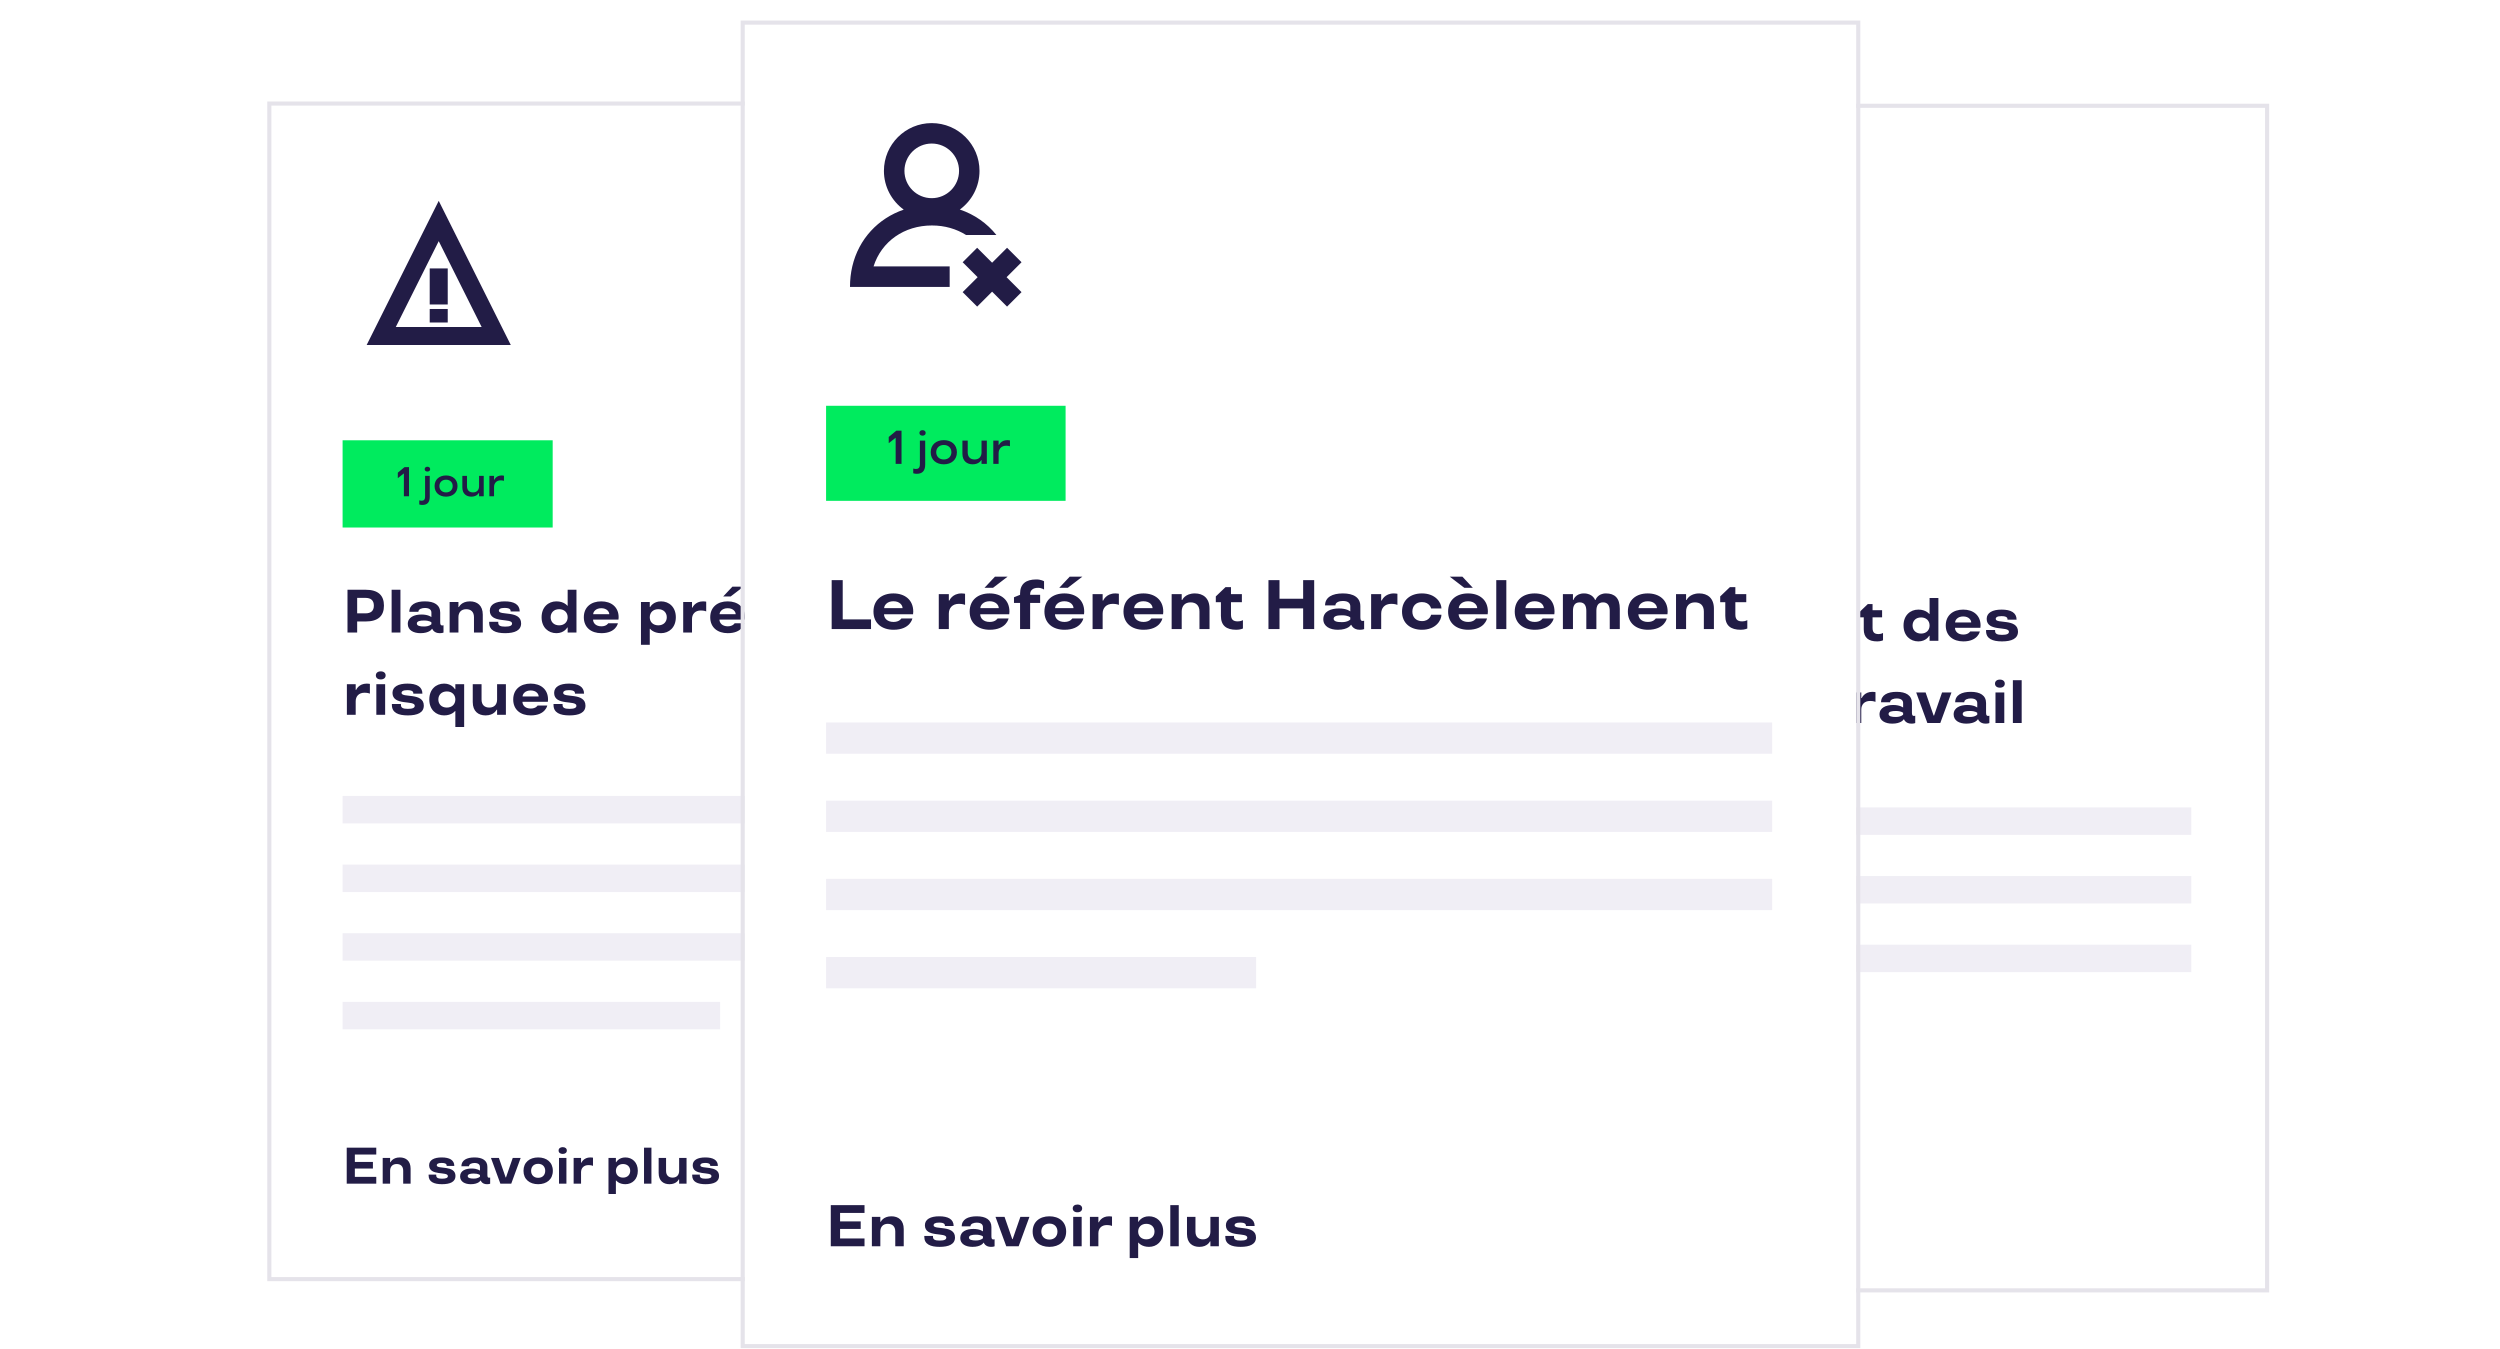
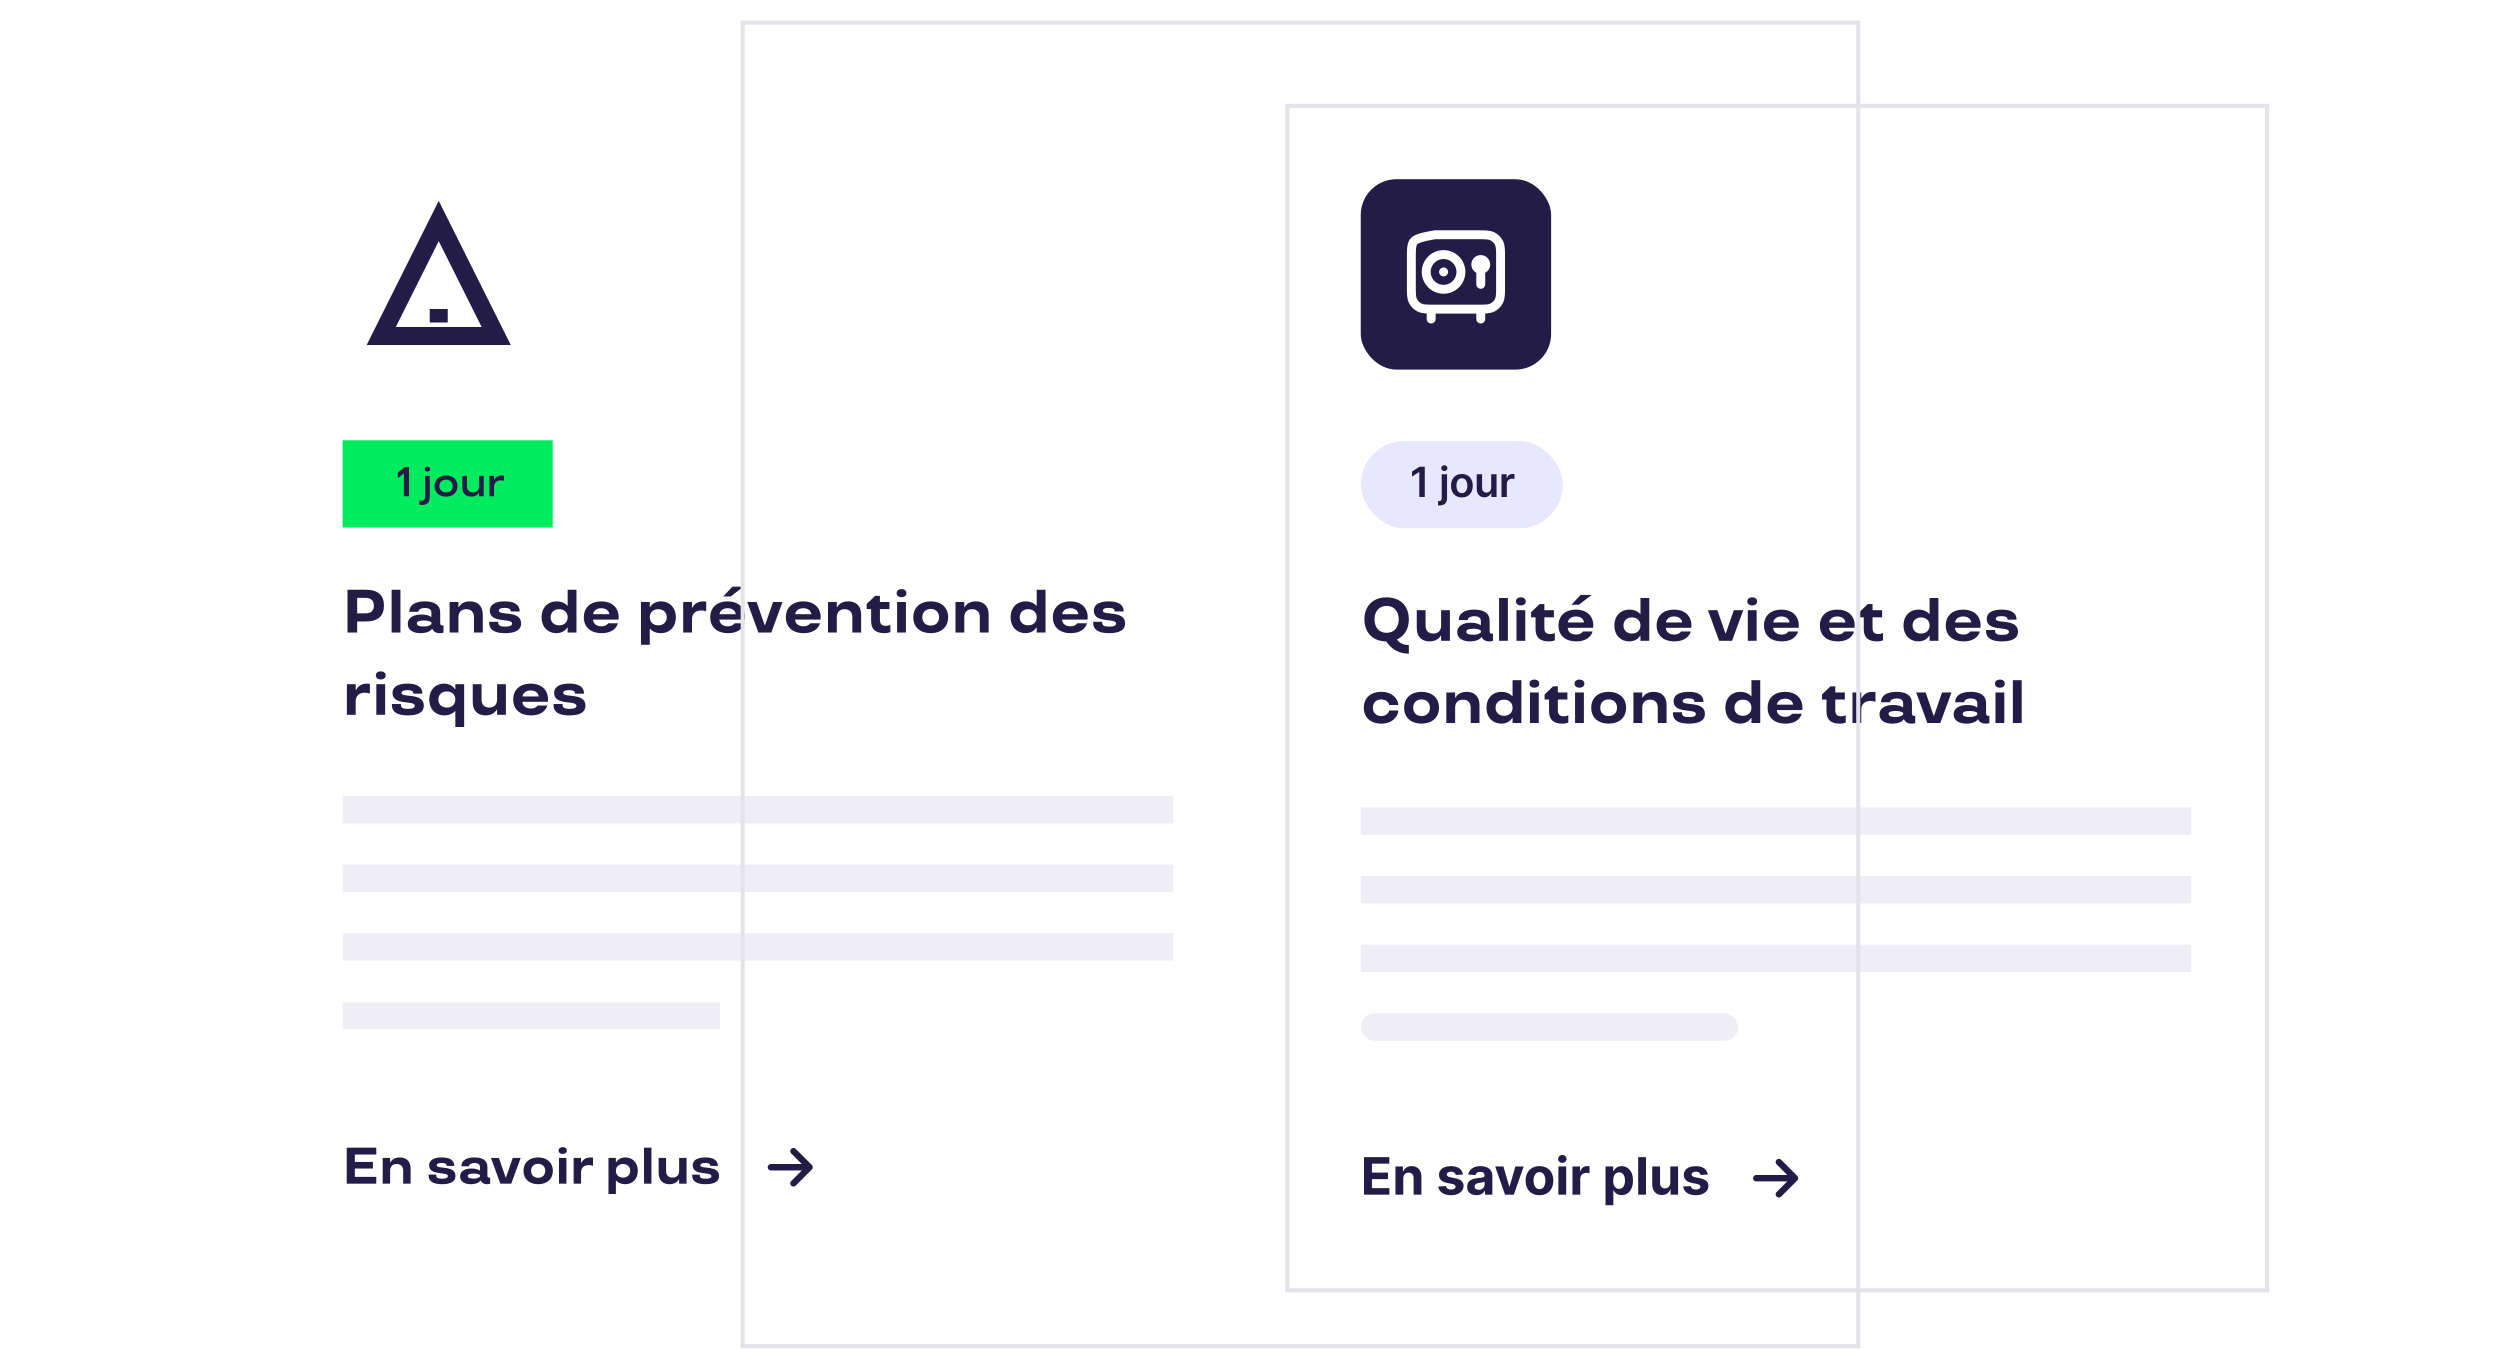
<svg xmlns="http://www.w3.org/2000/svg" width="304" height="164" viewBox="0 0 304 164" fill="none">
  <g filter="url(#filter0_d_3652_2806)">
    <g clip-path="url(#clip0_3652_2806)">
      <rect x="31" y="10.841" width="118.35" height="142.45" fill="white" />
-       <path d="M50.253 35.025V30.641H52.444V35.025H50.253Z" fill="#221C46" />
      <path d="M50.253 35.572V37.216H52.444V35.572H50.253Z" fill="#221C46" />
      <path fill-rule="evenodd" clip-rule="evenodd" d="M42.582 39.956H60.115L51.349 22.423L42.582 39.956ZM56.569 37.764L51.349 27.323L46.128 37.764H56.569Z" fill="#221C46" />
      <rect width="25.546" height="10.608" transform="translate(39.66 51.538)" fill="#00EB5E" />
      <path d="M47.111 58.342V55.564L46.373 56.145V55.478L47.187 54.806H47.737V58.342H47.111ZM49.358 59.403C49.141 59.403 48.984 59.342 48.984 59.342V58.837C48.984 58.837 49.095 58.888 49.237 58.888C49.52 58.888 49.691 58.797 49.691 58.367V55.867H50.257V58.428C50.257 59.135 49.904 59.403 49.358 59.403ZM49.974 55.341C49.772 55.341 49.641 55.225 49.641 55.048C49.641 54.872 49.772 54.755 49.974 54.755C50.176 54.755 50.308 54.872 50.308 55.048C50.308 55.225 50.176 55.341 49.974 55.341ZM52.239 58.393C51.436 58.393 50.845 57.918 50.845 57.104C50.845 56.291 51.436 55.816 52.239 55.816C53.042 55.816 53.633 56.291 53.633 57.104C53.633 57.918 53.042 58.393 52.239 58.393ZM52.239 57.877C52.724 57.877 53.047 57.559 53.047 57.104C53.047 56.65 52.724 56.331 52.239 56.331C51.754 56.331 51.431 56.65 51.431 57.104C51.431 57.559 51.754 57.877 52.239 57.877ZM55.311 58.393C54.72 58.393 54.22 58.054 54.22 57.266V55.867H54.786V57.12C54.786 57.645 55.099 57.877 55.523 57.877C56.008 57.877 56.256 57.554 56.256 57.12V55.867H56.822V58.342H56.256V57.943H56.22C56.22 57.943 56.013 58.393 55.311 58.393ZM57.509 58.342V55.867H58.075V56.342H58.11C58.11 56.342 58.317 55.816 59.004 55.816C59.156 55.816 59.282 55.847 59.282 55.847V56.473C59.282 56.473 59.13 56.412 58.878 56.412C58.357 56.412 58.075 56.771 58.075 57.221V58.342H57.509Z" fill="#221C46" />
      <path d="M40.255 74.919V69.712H42.442C43.997 69.712 44.688 70.397 44.688 71.646C44.688 72.888 43.997 73.573 42.442 73.573H41.431V74.919H40.255ZM41.431 72.584H42.442C43.104 72.584 43.461 72.279 43.461 71.646C43.461 71.014 43.104 70.702 42.442 70.702H41.431V72.584ZM45.621 74.919V69.712H46.693V74.919H45.621ZM49.126 74.994C48.301 74.994 47.587 74.644 47.587 73.87C47.587 73.06 48.36 72.725 49.253 72.725C50.093 72.725 50.458 73.037 50.458 73.037V72.494C50.458 72.219 50.287 71.929 49.669 71.929C49.349 71.929 48.873 72.041 48.873 72.398H47.773C47.78 71.52 48.554 71.126 49.669 71.126C50.807 71.126 51.529 71.557 51.529 72.494V73.655C51.529 73.967 51.603 74.056 51.774 74.056C51.879 74.056 51.931 74.027 51.931 74.027V74.919C51.931 74.919 51.797 74.994 51.469 74.994C50.74 74.994 50.569 74.473 50.569 74.473H50.517C50.517 74.495 50.227 74.994 49.126 74.994ZM49.565 74.183C50.22 74.183 50.458 73.9 50.458 73.9V73.677C50.458 73.677 50.242 73.454 49.565 73.454C49.089 73.454 48.688 73.528 48.688 73.818C48.688 74.116 49.089 74.183 49.565 74.183ZM52.675 74.919V71.2H53.746V71.817H53.806C53.806 71.817 54.096 71.126 55.144 71.126C56.022 71.126 56.706 71.617 56.706 72.747V74.919H55.635V73.045C55.635 72.398 55.256 72.078 54.691 72.078C54.066 72.078 53.746 72.487 53.746 73.045V74.919H52.675ZM59.42 74.994C58.259 74.994 57.486 74.659 57.486 73.729V73.61H58.587V73.729C58.587 74.071 58.847 74.198 59.42 74.198C60.022 74.198 60.267 74.071 60.267 73.818C60.267 73.104 57.56 73.863 57.56 72.256C57.56 71.505 58.267 71.126 59.375 71.126C60.498 71.126 61.197 71.498 61.197 72.353H60.096C60.096 72.174 60.074 71.922 59.353 71.922C58.839 71.922 58.661 72.07 58.661 72.264C58.661 72.888 61.368 72.174 61.368 73.803C61.368 74.659 60.595 74.994 59.42 74.994ZM65.658 74.994C64.676 74.994 63.858 74.294 63.858 73.06C63.858 71.825 64.676 71.126 65.658 71.126C66.595 71.126 66.982 71.654 66.982 71.654H67.027V69.712H68.098V74.919H67.027V74.309H66.975C66.975 74.309 66.625 74.994 65.658 74.994ZM65.993 74.041C66.64 74.041 67.027 73.618 67.027 73.06C67.027 72.479 66.617 72.078 65.993 72.078C65.346 72.078 64.959 72.502 64.959 73.06C64.959 73.618 65.346 74.041 65.993 74.041ZM71.128 74.994C69.886 74.994 68.993 74.302 68.993 73.06C68.993 71.817 69.886 71.126 71.113 71.126C72.333 71.126 73.226 71.817 73.226 73.06C73.226 73.194 73.204 73.342 73.204 73.342H70.117C70.117 73.751 70.444 74.16 71.128 74.16C71.76 74.16 71.961 73.789 71.961 73.789H73.137C73.137 73.789 72.913 74.994 71.128 74.994ZM70.132 72.688H72.088C72.088 72.39 71.798 71.959 71.113 71.959C70.444 71.959 70.132 72.39 70.132 72.688ZM75.941 76.407V71.2H77.012V71.81H77.064C77.064 71.81 77.414 71.126 78.381 71.126C79.363 71.126 80.181 71.825 80.181 73.06C80.181 74.294 79.363 74.994 78.381 74.994C77.444 74.994 77.057 74.466 77.057 74.466H77.012V76.407H75.941ZM78.046 74.041C78.694 74.041 79.08 73.618 79.08 73.06C79.08 72.502 78.694 72.078 78.046 72.078C77.399 72.078 77.012 72.502 77.012 73.06C77.012 73.64 77.421 74.041 78.046 74.041ZM81.077 74.919V71.2H82.148V71.884H82.207C82.207 71.884 82.498 71.126 83.502 71.126C83.68 71.126 83.874 71.163 83.874 71.163V72.346C83.874 72.346 83.636 72.234 83.227 72.234C82.505 72.234 82.148 72.695 82.148 73.275V74.919H81.077ZM86.499 74.994C85.257 74.994 84.364 74.302 84.364 73.06C84.364 71.817 85.257 71.126 86.484 71.126C87.704 71.126 88.596 71.817 88.596 73.06C88.596 73.194 88.574 73.342 88.574 73.342H85.487C85.487 73.751 85.814 74.16 86.499 74.16C87.131 74.16 87.332 73.789 87.332 73.789H88.507C88.507 73.789 88.284 74.994 86.499 74.994ZM85.502 72.688H87.458C87.458 72.39 87.168 71.959 86.484 71.959C85.814 71.959 85.502 72.39 85.502 72.688ZM85.941 70.531L87.057 69.341H88.403L86.848 70.531H85.941ZM90.221 74.919L88.86 71.2H90.005L90.98 74.012H91.032L92.006 71.2H93.152L91.79 74.919H90.221ZM95.695 74.994C94.453 74.994 93.56 74.302 93.56 73.06C93.56 71.817 94.453 71.126 95.68 71.126C96.9 71.126 97.793 71.817 97.793 73.06C97.793 73.194 97.77 73.342 97.77 73.342H94.683C94.683 73.751 95.011 74.16 95.695 74.16C96.327 74.16 96.528 73.789 96.528 73.789H97.703C97.703 73.789 97.48 74.994 95.695 74.994ZM94.698 72.688H96.654C96.654 72.39 96.364 71.959 95.68 71.959C95.011 71.959 94.698 72.39 94.698 72.688ZM98.685 74.919V71.2H99.756V71.817H99.815C99.815 71.817 100.105 71.126 101.154 71.126C102.032 71.126 102.716 71.617 102.716 72.747V74.919H101.645V73.045C101.645 72.398 101.266 72.078 100.701 72.078C100.076 72.078 99.756 72.487 99.756 73.045V74.919H98.685ZM105.571 74.994C104.507 74.994 103.927 74.555 103.927 73.513V72.063H103.384V71.445L104.418 70.456H104.998V71.2H106.158V72.063H104.998V73.372C104.998 73.967 105.31 74.101 105.727 74.101C106.062 74.101 106.27 73.967 106.27 73.967V74.86C106.27 74.86 105.995 74.994 105.571 74.994ZM107.089 74.919V71.2H108.16V74.919H107.089ZM107.625 70.62C107.26 70.62 107.03 70.427 107.03 70.129C107.03 69.831 107.26 69.638 107.625 69.638C107.989 69.638 108.22 69.831 108.22 70.129C108.22 70.427 107.989 70.62 107.625 70.62ZM111.174 74.994C109.947 74.994 109.054 74.294 109.054 73.06C109.054 71.825 109.947 71.126 111.174 71.126C112.401 71.126 113.294 71.825 113.294 73.06C113.294 74.294 112.401 74.994 111.174 74.994ZM111.174 74.071C111.829 74.071 112.193 73.632 112.193 73.06C112.193 72.487 111.829 72.048 111.174 72.048C110.52 72.048 110.155 72.487 110.155 73.06C110.155 73.632 110.52 74.071 111.174 74.071ZM114.186 74.919V71.2H115.257V71.817H115.317C115.317 71.817 115.607 71.126 116.656 71.126C117.533 71.126 118.218 71.617 118.218 72.747V74.919H117.146V73.045C117.146 72.398 116.767 72.078 116.202 72.078C115.577 72.078 115.257 72.487 115.257 73.045V74.919H114.186ZM122.694 74.994C121.713 74.994 120.894 74.294 120.894 73.06C120.894 71.825 121.713 71.126 122.694 71.126C123.632 71.126 124.018 71.654 124.018 71.654H124.063V69.712H125.134V74.919H124.063V74.309H124.011C124.011 74.309 123.661 74.994 122.694 74.994ZM123.029 74.041C123.676 74.041 124.063 73.618 124.063 73.06C124.063 72.479 123.654 72.078 123.029 72.078C122.382 72.078 121.995 72.502 121.995 73.06C121.995 73.618 122.382 74.041 123.029 74.041ZM128.165 74.994C126.923 74.994 126.03 74.302 126.03 73.06C126.03 71.817 126.923 71.126 128.15 71.126C129.37 71.126 130.262 71.817 130.262 73.06C130.262 73.194 130.24 73.342 130.24 73.342H127.153C127.153 73.751 127.481 74.16 128.165 74.16C128.797 74.16 128.998 73.789 128.998 73.789H130.173C130.173 73.789 129.95 74.994 128.165 74.994ZM127.168 72.688H129.124C129.124 72.39 128.834 71.959 128.15 71.959C127.481 71.959 127.168 72.39 127.168 72.688ZM132.865 74.994C131.705 74.994 130.931 74.659 130.931 73.729V73.61H132.032V73.729C132.032 74.071 132.293 74.198 132.865 74.198C133.468 74.198 133.713 74.071 133.713 73.818C133.713 73.104 131.006 73.863 131.006 72.256C131.006 71.505 131.712 71.126 132.821 71.126C133.944 71.126 134.643 71.498 134.643 72.353H133.542C133.542 72.174 133.52 71.922 132.798 71.922C132.285 71.922 132.107 72.07 132.107 72.264C132.107 72.888 134.814 72.174 134.814 73.803C134.814 74.659 134.041 74.994 132.865 74.994ZM40.181 84.919V81.2H41.252V81.884H41.312C41.312 81.884 41.602 81.126 42.606 81.126C42.784 81.126 42.978 81.163 42.978 81.163V82.346C42.978 82.346 42.74 82.234 42.331 82.234C41.609 82.234 41.252 82.695 41.252 83.275V84.919H40.181ZM43.762 84.919V81.2H44.833V84.919H43.762ZM44.297 80.62C43.933 80.62 43.703 80.427 43.703 80.129C43.703 79.831 43.933 79.638 44.297 79.638C44.662 79.638 44.893 79.831 44.893 80.129C44.893 80.427 44.662 80.62 44.297 80.62ZM47.587 84.994C46.426 84.994 45.653 84.659 45.653 83.729V83.61H46.754V83.729C46.754 84.071 47.014 84.198 47.587 84.198C48.189 84.198 48.434 84.071 48.434 83.818C48.434 83.104 45.727 83.863 45.727 82.256C45.727 81.505 46.434 81.126 47.542 81.126C48.665 81.126 49.364 81.498 49.364 82.353H48.264C48.264 82.174 48.241 81.922 47.52 81.922C47.006 81.922 46.828 82.07 46.828 82.264C46.828 82.888 49.535 82.174 49.535 83.803C49.535 84.659 48.762 84.994 47.587 84.994ZM53.37 86.407V84.466H53.326C53.326 84.466 52.939 84.994 52.002 84.994C51.02 84.994 50.202 84.294 50.202 83.06C50.202 81.825 51.02 81.126 52.002 81.126C52.969 81.126 53.318 81.81 53.318 81.81H53.37V81.2H54.441V86.407H53.37ZM52.336 84.041C52.961 84.041 53.37 83.64 53.37 83.06C53.37 82.502 52.983 82.078 52.336 82.078C51.689 82.078 51.303 82.502 51.303 83.06C51.303 83.618 51.689 84.041 52.336 84.041ZM57.048 84.994C56.17 84.994 55.486 84.503 55.486 83.372V81.2H56.557V83.075C56.557 83.722 56.937 84.041 57.502 84.041C58.127 84.041 58.446 83.632 58.446 83.075V81.2H59.517V84.919H58.446V84.302H58.387C58.387 84.302 58.097 84.994 57.048 84.994ZM62.542 84.994C61.3 84.994 60.407 84.302 60.407 83.06C60.407 81.817 61.3 81.126 62.527 81.126C63.747 81.126 64.64 81.817 64.64 83.06C64.64 83.194 64.618 83.342 64.618 83.342H61.531C61.531 83.751 61.858 84.16 62.542 84.16C63.175 84.16 63.375 83.789 63.375 83.789H64.551C64.551 83.789 64.327 84.994 62.542 84.994ZM61.545 82.688H63.502C63.502 82.39 63.212 81.959 62.527 81.959C61.858 81.959 61.545 82.39 61.545 82.688ZM67.243 84.994C66.082 84.994 65.309 84.659 65.309 83.729V83.61H66.41V83.729C66.41 84.071 66.67 84.198 67.243 84.198C67.845 84.198 68.091 84.071 68.091 83.818C68.091 83.104 65.383 83.863 65.383 82.256C65.383 81.505 66.09 81.126 67.198 81.126C68.321 81.126 69.021 81.498 69.021 82.353H67.92C67.92 82.174 67.897 81.922 67.176 81.922C66.663 81.922 66.484 82.07 66.484 82.264C66.484 82.888 69.192 82.174 69.192 83.803C69.192 84.659 68.418 84.994 67.243 84.994Z" fill="#221C46" />
      <rect x="39.66" y="94.786" width="100.993" height="3.339" fill="#F0EEF5" />
      <rect x="39.66" y="103.133" width="100.993" height="3.339" fill="#F0EEF5" />
      <rect x="39.66" y="111.479" width="100.993" height="3.339" fill="#F0EEF5" />
      <rect x="39.66" y="119.826" width="45.906" height="3.339" fill="#F0EEF5" />
      <path d="M40.161 141.936V137.554H43.754V138.387H41.15V139.288H43.347V140.09H41.15V141.104H43.754V141.936H40.161ZM44.536 141.936V138.806H45.438V139.326H45.488C45.488 139.326 45.732 138.744 46.615 138.744C47.353 138.744 47.929 139.157 47.929 140.108V141.936H47.028V140.359C47.028 139.814 46.709 139.545 46.233 139.545C45.707 139.545 45.438 139.889 45.438 140.359V141.936H44.536ZM51.747 141.999C50.771 141.999 50.12 141.717 50.12 140.935V140.835H51.046V140.935C51.046 141.223 51.265 141.329 51.747 141.329C52.254 141.329 52.461 141.223 52.461 141.01C52.461 140.409 50.182 141.047 50.182 139.695C50.182 139.063 50.777 138.744 51.709 138.744C52.655 138.744 53.243 139.057 53.243 139.777H52.317C52.317 139.626 52.298 139.414 51.691 139.414C51.259 139.414 51.109 139.539 51.109 139.702C51.109 140.227 53.387 139.626 53.387 140.997C53.387 141.717 52.736 141.999 51.747 141.999ZM55.244 141.999C54.549 141.999 53.948 141.705 53.948 141.054C53.948 140.371 54.599 140.09 55.35 140.09C56.057 140.09 56.364 140.353 56.364 140.353V139.896C56.364 139.664 56.22 139.42 55.701 139.42C55.431 139.42 55.031 139.514 55.031 139.814H54.104C54.111 139.076 54.762 138.744 55.701 138.744C56.658 138.744 57.266 139.107 57.266 139.896V140.872C57.266 141.135 57.328 141.21 57.472 141.21C57.56 141.21 57.604 141.185 57.604 141.185V141.936C57.604 141.936 57.491 141.999 57.215 141.999C56.602 141.999 56.458 141.561 56.458 141.561H56.414C56.414 141.579 56.17 141.999 55.244 141.999ZM55.613 141.317C56.164 141.317 56.364 141.079 56.364 141.079V140.891C56.364 140.891 56.183 140.703 55.613 140.703C55.212 140.703 54.874 140.766 54.874 141.01C54.874 141.26 55.212 141.317 55.613 141.317ZM58.846 141.936L57.701 138.806H58.665L59.485 141.173H59.529L60.349 138.806H61.313L60.167 141.936H58.846ZM63.441 141.999C62.408 141.999 61.657 141.41 61.657 140.371C61.657 139.332 62.408 138.744 63.441 138.744C64.474 138.744 65.225 139.332 65.225 140.371C65.225 141.41 64.474 141.999 63.441 141.999ZM63.441 141.223C63.992 141.223 64.298 140.853 64.298 140.371C64.298 139.889 63.992 139.52 63.441 139.52C62.89 139.52 62.583 139.889 62.583 140.371C62.583 140.853 62.89 141.223 63.441 141.223ZM65.975 141.936V138.806H66.877V141.936H65.975ZM66.426 138.318C66.119 138.318 65.925 138.155 65.925 137.905C65.925 137.655 66.119 137.492 66.426 137.492C66.733 137.492 66.927 137.655 66.927 137.905C66.927 138.155 66.733 138.318 66.426 138.318ZM67.754 141.936V138.806H68.656V139.382H68.706C68.706 139.382 68.95 138.744 69.795 138.744C69.945 138.744 70.108 138.775 70.108 138.775V139.77C70.108 139.77 69.908 139.676 69.563 139.676C68.956 139.676 68.656 140.065 68.656 140.553V141.936H67.754ZM71.991 143.188V138.806H72.892V139.32H72.936C72.936 139.32 73.23 138.744 74.044 138.744C74.87 138.744 75.559 139.332 75.559 140.371C75.559 141.41 74.87 141.999 74.044 141.999C73.255 141.999 72.93 141.554 72.93 141.554H72.892V143.188H71.991ZM73.762 141.198C74.307 141.198 74.632 140.841 74.632 140.371C74.632 139.902 74.307 139.545 73.762 139.545C73.218 139.545 72.892 139.902 72.892 140.371C72.892 140.86 73.236 141.198 73.762 141.198ZM76.313 141.936V137.554H77.214V141.936H76.313ZM79.406 141.999C78.668 141.999 78.092 141.586 78.092 140.634V138.806H78.993V140.384C78.993 140.928 79.312 141.198 79.788 141.198C80.314 141.198 80.583 140.853 80.583 140.384V138.806H81.484V141.936H80.583V141.417H80.533C80.533 141.417 80.289 141.999 79.406 141.999ZM83.798 141.999C82.822 141.999 82.171 141.717 82.171 140.935V140.835H83.097V140.935C83.097 141.223 83.316 141.329 83.798 141.329C84.305 141.329 84.512 141.223 84.512 141.01C84.512 140.409 82.234 141.047 82.234 139.695C82.234 139.063 82.828 138.744 83.761 138.744C84.706 138.744 85.294 139.057 85.294 139.777H84.368C84.368 139.626 84.349 139.414 83.742 139.414C83.31 139.414 83.16 139.539 83.16 139.702C83.16 140.227 85.439 139.626 85.439 140.997C85.439 141.717 84.787 141.999 83.798 141.999Z" fill="#221C46" />
      <path d="M91.746 139.936H96.441M96.441 139.936L94.485 137.98M96.441 139.936L94.485 141.893" stroke="#221C46" stroke-width="0.782" stroke-linecap="round" stroke-linejoin="round" />
    </g>
-     <rect x="30.75" y="10.591" width="118.85" height="142.95" stroke="#E5E3EA" stroke-width="0.5" />
  </g>
  <g filter="url(#filter1_d_3652_2806)">
    <g clip-path="url(#clip1_3652_2806)">
      <rect x="154.785" y="11.113" width="118.645" height="143.544" fill="white" />
      <rect x="163.467" y="19.794" width="23.15" height="23.15" rx="4.341" fill="#221C46" />
-       <path d="M172.031 35.589V36.794M178.059 35.589V36.794M178.059 30.765C178.392 30.765 178.662 30.496 178.662 30.163C178.662 29.83 178.392 29.56 178.059 29.56C177.726 29.56 177.456 29.83 177.456 30.163C177.456 30.496 177.726 30.765 178.059 30.765ZM178.059 30.765V32.574M178.059 30.163H178.065M173.538 31.067H173.544M175.648 31.067C175.648 32.232 174.703 33.177 173.538 33.177C172.372 33.177 171.428 32.232 171.428 31.067C171.428 29.902 172.372 28.957 173.538 28.957C174.703 28.957 175.648 29.902 175.648 31.067ZM172.513 35.589H177.577C178.59 35.589 179.096 35.589 179.483 35.391C179.824 35.218 180.1 34.941 180.274 34.601C180.471 34.214 180.471 33.708 180.471 32.695V29.439C180.471 28.426 180.471 27.92 180.274 27.533C180.1 27.193 179.824 26.916 179.483 26.742C179.096 26.545 178.59 26.545 177.577 26.545H172.513C171.5 26.545 170.994 26.545 170.607 26.742C170.266 26.916 169.99 27.193 169.816 27.533C169.619 27.92 169.619 28.426 169.619 29.439V32.695C169.619 33.708 169.619 34.214 169.816 34.601C169.99 34.941 170.266 35.218 170.607 35.391C170.994 35.589 171.5 35.589 172.513 35.589Z" stroke="white" stroke-width="1.085" stroke-linecap="round" stroke-linejoin="round" />
+       <path d="M172.031 35.589V36.794M178.059 35.589V36.794M178.059 30.765C178.392 30.765 178.662 30.496 178.662 30.163C178.662 29.83 178.392 29.56 178.059 29.56C177.726 29.56 177.456 29.83 177.456 30.163C177.456 30.496 177.726 30.765 178.059 30.765ZM178.059 30.765V32.574M178.059 30.163H178.065M173.538 31.067H173.544M175.648 31.067C175.648 32.232 174.703 33.177 173.538 33.177C172.372 33.177 171.428 32.232 171.428 31.067C171.428 29.902 172.372 28.957 173.538 28.957C174.703 28.957 175.648 29.902 175.648 31.067ZM172.513 35.589H177.577C178.59 35.589 179.096 35.589 179.483 35.391C179.824 35.218 180.1 34.941 180.274 34.601C180.471 34.214 180.471 33.708 180.471 32.695V29.439C180.471 28.426 180.471 27.92 180.274 27.533C180.1 27.193 179.824 26.916 179.483 26.742C179.096 26.545 178.59 26.545 177.577 26.545H172.513C170.266 26.916 169.99 27.193 169.816 27.533C169.619 27.92 169.619 28.426 169.619 29.439V32.695C169.619 33.708 169.619 34.214 169.816 34.601C169.99 34.941 170.266 35.218 170.607 35.391C170.994 35.589 171.5 35.589 172.513 35.589Z" stroke="white" stroke-width="1.085" stroke-linecap="round" stroke-linejoin="round" />
      <rect x="163.467" y="51.626" width="24.575" height="10.617" rx="5.309" fill="#E8E7FD" />
      <path d="M171.254 54.751V58.434H170.587V55.401H170.565L169.704 55.951V55.339L170.619 54.751H171.254ZM173.311 55.672H173.962V58.593C173.962 58.792 173.924 58.956 173.849 59.085C173.773 59.215 173.664 59.311 173.521 59.375C173.379 59.438 173.205 59.47 173.001 59.47C172.978 59.47 172.955 59.47 172.935 59.468C172.915 59.468 172.892 59.468 172.868 59.467V58.936C172.886 58.937 172.903 58.938 172.917 58.938C172.931 58.939 172.946 58.94 172.962 58.94C173.087 58.94 173.176 58.909 173.23 58.848C173.284 58.788 173.311 58.7 173.311 58.584V55.672ZM173.635 55.28C173.53 55.28 173.441 55.246 173.367 55.178C173.293 55.108 173.257 55.025 173.257 54.928C173.257 54.829 173.293 54.746 173.367 54.678C173.441 54.608 173.53 54.573 173.635 54.573C173.738 54.573 173.826 54.608 173.899 54.678C173.973 54.746 174.01 54.829 174.01 54.928C174.01 55.025 173.973 55.108 173.899 55.178C173.826 55.246 173.738 55.28 173.635 55.28ZM175.765 58.488C175.495 58.488 175.262 58.429 175.064 58.31C174.866 58.192 174.713 58.026 174.604 57.812C174.496 57.599 174.442 57.349 174.442 57.064C174.442 56.779 174.496 56.529 174.604 56.314C174.713 56.099 174.866 55.933 175.064 55.814C175.262 55.696 175.495 55.636 175.765 55.636C176.035 55.636 176.269 55.696 176.467 55.814C176.664 55.933 176.817 56.099 176.925 56.314C177.034 56.529 177.089 56.779 177.089 57.064C177.089 57.349 177.034 57.599 176.925 57.812C176.817 58.026 176.664 58.192 176.467 58.31C176.269 58.429 176.035 58.488 175.765 58.488ZM175.769 57.967C175.915 57.967 176.037 57.927 176.136 57.846C176.234 57.765 176.307 57.656 176.355 57.519C176.404 57.382 176.429 57.23 176.429 57.062C176.429 56.893 176.404 56.74 176.355 56.604C176.307 56.466 176.234 56.356 176.136 56.275C176.037 56.193 175.915 56.152 175.769 56.152C175.619 56.152 175.494 56.193 175.395 56.275C175.296 56.356 175.223 56.466 175.174 56.604C175.126 56.74 175.102 56.893 175.102 57.062C175.102 57.23 175.126 57.382 175.174 57.519C175.223 57.656 175.296 57.765 175.395 57.846C175.494 57.927 175.619 57.967 175.769 57.967ZM179.331 57.273V55.672H179.982V58.434H179.351V57.943H179.322C179.26 58.098 179.157 58.224 179.015 58.323C178.873 58.421 178.699 58.47 178.491 58.47C178.31 58.47 178.15 58.43 178.011 58.35C177.873 58.268 177.765 58.15 177.687 57.995C177.609 57.84 177.57 57.651 177.57 57.431V55.672H178.221V57.33C178.221 57.505 178.269 57.644 178.365 57.747C178.461 57.85 178.587 57.902 178.743 57.902C178.839 57.902 178.932 57.879 179.022 57.832C179.112 57.785 179.185 57.716 179.243 57.623C179.302 57.53 179.331 57.413 179.331 57.273ZM180.581 58.434V55.672H181.212V56.133H181.241C181.291 55.973 181.377 55.85 181.5 55.764C181.623 55.676 181.764 55.633 181.922 55.633C181.958 55.633 181.998 55.634 182.043 55.638C182.088 55.64 182.126 55.645 182.156 55.651V56.249C182.128 56.24 182.085 56.231 182.025 56.224C181.966 56.216 181.909 56.212 181.854 56.212C181.735 56.212 181.628 56.237 181.534 56.289C181.44 56.339 181.366 56.409 181.312 56.499C181.259 56.589 181.232 56.693 181.232 56.81V58.434H180.581Z" fill="#221C46" />
      <path d="M169.313 77.482C167.357 77.482 166.583 75.995 166.583 75.995C164.969 75.995 163.913 74.953 163.913 73.317C163.913 71.673 164.954 70.639 166.613 70.639C168.272 70.639 169.313 71.673 169.313 73.317C169.313 75.236 167.878 75.749 167.878 75.749C167.878 75.749 168.19 76.441 169.313 76.441V77.482ZM166.613 74.953C167.58 74.953 168.086 74.232 168.086 73.317C168.086 72.402 167.58 71.68 166.613 71.68C165.646 71.68 165.14 72.402 165.14 73.317C165.14 74.232 165.646 74.953 166.613 74.953ZM171.84 75.995C170.962 75.995 170.278 75.504 170.278 74.373V72.201H171.349V74.076C171.349 74.723 171.729 75.042 172.294 75.042C172.919 75.042 173.239 74.633 173.239 74.076V72.201H174.31V75.92H173.239V75.303H173.179C173.179 75.303 172.889 75.995 171.84 75.995ZM176.739 75.995C175.914 75.995 175.2 75.645 175.2 74.871C175.2 74.061 175.973 73.726 176.866 73.726C177.706 73.726 178.071 74.038 178.071 74.038V73.495C178.071 73.22 177.9 72.93 177.282 72.93C176.962 72.93 176.486 73.041 176.486 73.399H175.385C175.393 72.521 176.167 72.127 177.282 72.127C178.42 72.127 179.142 72.558 179.142 73.495V74.656C179.142 74.968 179.216 75.057 179.387 75.057C179.491 75.057 179.543 75.028 179.543 75.028V75.92C179.543 75.92 179.41 75.995 179.082 75.995C178.353 75.995 178.182 75.474 178.182 75.474H178.13C178.13 75.496 177.84 75.995 176.739 75.995ZM177.178 75.184C177.833 75.184 178.071 74.901 178.071 74.901V74.678C178.071 74.678 177.855 74.455 177.178 74.455C176.702 74.455 176.3 74.529 176.3 74.819C176.3 75.117 176.702 75.184 177.178 75.184ZM180.288 75.92V70.713H181.359V75.92H180.288ZM182.402 75.92V72.201H183.473V75.92H182.402ZM182.937 71.621C182.573 71.621 182.342 71.427 182.342 71.13C182.342 70.832 182.573 70.639 182.937 70.639C183.302 70.639 183.532 70.832 183.532 71.13C183.532 71.427 183.302 71.621 182.937 71.621ZM186.368 75.995C185.304 75.995 184.724 75.556 184.724 74.514V73.064H184.181V72.447L185.215 71.457H185.795V72.201H186.955V73.064H185.795V74.373C185.795 74.968 186.107 75.102 186.524 75.102C186.858 75.102 187.067 74.968 187.067 74.968V75.861C187.067 75.861 186.792 75.995 186.368 75.995ZM189.647 75.995C188.405 75.995 187.512 75.303 187.512 74.061C187.512 72.818 188.405 72.127 189.632 72.127C190.852 72.127 191.744 72.818 191.744 74.061C191.744 74.195 191.722 74.343 191.722 74.343H188.635C188.635 74.752 188.962 75.162 189.647 75.162C190.279 75.162 190.48 74.79 190.48 74.79H191.655C191.655 74.79 191.432 75.995 189.647 75.995ZM188.65 73.689H190.606C190.606 73.391 190.316 72.96 189.632 72.96C188.962 72.96 188.65 73.391 188.65 73.689ZM189.089 71.532L190.205 70.341H191.551L189.996 71.532H189.089ZM196.111 75.995C195.129 75.995 194.311 75.295 194.311 74.061C194.311 72.826 195.129 72.127 196.111 72.127C197.048 72.127 197.435 72.655 197.435 72.655H197.48V70.713H198.551V75.92H197.48V75.31H197.428C197.428 75.31 197.078 75.995 196.111 75.995ZM196.446 75.042C197.093 75.042 197.48 74.618 197.48 74.061C197.48 73.48 197.071 73.079 196.446 73.079C195.799 73.079 195.412 73.503 195.412 74.061C195.412 74.618 195.799 75.042 196.446 75.042ZM201.581 75.995C200.339 75.995 199.447 75.303 199.447 74.061C199.447 72.818 200.339 72.127 201.567 72.127C202.786 72.127 203.679 72.818 203.679 74.061C203.679 74.195 203.657 74.343 203.657 74.343H200.57C200.57 74.752 200.897 75.162 201.581 75.162C202.214 75.162 202.414 74.79 202.414 74.79H203.59C203.59 74.79 203.367 75.995 201.581 75.995ZM200.585 73.689H202.541C202.541 73.391 202.251 72.96 201.567 72.96C200.897 72.96 200.585 73.391 200.585 73.689ZM207.047 75.92L205.686 72.201H206.831L207.806 75.013H207.858L208.832 72.201H209.978L208.616 75.92H207.047ZM210.535 75.92V72.201H211.606V75.92H210.535ZM211.07 71.621C210.706 71.621 210.475 71.427 210.475 71.13C210.475 70.832 210.706 70.639 211.07 70.639C211.435 70.639 211.666 70.832 211.666 71.13C211.666 71.427 211.435 71.621 211.07 71.621ZM214.635 75.995C213.393 75.995 212.5 75.303 212.5 74.061C212.5 72.818 213.393 72.127 214.62 72.127C215.84 72.127 216.732 72.818 216.732 74.061C216.732 74.195 216.71 74.343 216.71 74.343H213.623C213.623 74.752 213.95 75.162 214.635 75.162C215.267 75.162 215.468 74.79 215.468 74.79H216.643C216.643 74.79 216.42 75.995 214.635 75.995ZM213.638 73.689H215.594C215.594 73.391 215.304 72.96 214.62 72.96C213.95 72.96 213.638 73.391 213.638 73.689ZM221.434 75.995C220.192 75.995 219.299 75.303 219.299 74.061C219.299 72.818 220.192 72.127 221.419 72.127C222.639 72.127 223.531 72.818 223.531 74.061C223.531 74.195 223.509 74.343 223.509 74.343H220.422C220.422 74.752 220.749 75.162 221.434 75.162C222.066 75.162 222.267 74.79 222.267 74.79H223.442C223.442 74.79 223.219 75.995 221.434 75.995ZM220.437 73.689H222.393C222.393 73.391 222.103 72.96 221.419 72.96C220.749 72.96 220.437 73.391 220.437 73.689ZM226.276 75.995C225.212 75.995 224.632 75.556 224.632 74.514V73.064H224.089V72.447L225.123 71.457H225.703V72.201H226.863V73.064H225.703V74.373C225.703 74.968 226.015 75.102 226.432 75.102C226.767 75.102 226.975 74.968 226.975 74.968V75.861C226.975 75.861 226.7 75.995 226.276 75.995ZM231.269 75.995C230.287 75.995 229.469 75.295 229.469 74.061C229.469 72.826 230.287 72.127 231.269 72.127C232.206 72.127 232.593 72.655 232.593 72.655H232.637V70.713H233.708V75.92H232.637V75.31H232.585C232.585 75.31 232.236 75.995 231.269 75.995ZM231.603 75.042C232.25 75.042 232.637 74.618 232.637 74.061C232.637 73.48 232.228 73.079 231.603 73.079C230.956 73.079 230.569 73.503 230.569 74.061C230.569 74.618 230.956 75.042 231.603 75.042ZM236.739 75.995C235.497 75.995 234.604 75.303 234.604 74.061C234.604 72.818 235.497 72.127 236.724 72.127C237.944 72.127 238.837 72.818 238.837 74.061C238.837 74.195 238.814 74.343 238.814 74.343H235.727C235.727 74.752 236.055 75.162 236.739 75.162C237.371 75.162 237.572 74.79 237.572 74.79H238.747C238.747 74.79 238.524 75.995 236.739 75.995ZM235.742 73.689H237.698C237.698 73.391 237.408 72.96 236.724 72.96C236.055 72.96 235.742 73.391 235.742 73.689ZM241.44 75.995C240.279 75.995 239.506 75.66 239.506 74.73V74.611H240.606V74.73C240.606 75.072 240.867 75.199 241.44 75.199C242.042 75.199 242.288 75.072 242.288 74.819C242.288 74.105 239.58 74.864 239.58 73.257C239.58 72.506 240.287 72.127 241.395 72.127C242.518 72.127 243.217 72.499 243.217 73.354H242.116C242.116 73.175 242.094 72.922 241.373 72.922C240.859 72.922 240.681 73.071 240.681 73.265C240.681 73.889 243.388 73.175 243.388 74.804C243.388 75.66 242.615 75.995 241.44 75.995ZM165.959 85.995C164.731 85.995 163.839 85.295 163.839 84.061C163.839 82.826 164.731 82.127 165.959 82.127C167.431 82.127 168.034 83.131 168.034 83.726H166.933C166.933 83.726 166.792 83.049 165.959 83.049C165.304 83.049 164.94 83.488 164.94 84.061C164.94 84.633 165.304 85.072 165.959 85.072C166.792 85.072 166.933 84.395 166.933 84.395H168.034C168.034 84.99 167.431 85.995 165.959 85.995ZM170.862 85.995C169.634 85.995 168.742 85.295 168.742 84.061C168.742 82.826 169.634 82.127 170.862 82.127C172.089 82.127 172.982 82.826 172.982 84.061C172.982 85.295 172.089 85.995 170.862 85.995ZM170.862 85.072C171.516 85.072 171.881 84.633 171.881 84.061C171.881 83.488 171.516 83.049 170.862 83.049C170.207 83.049 169.843 83.488 169.843 84.061C169.843 84.633 170.207 85.072 170.862 85.072ZM173.874 85.92V82.201H174.945V82.818H175.004C175.004 82.818 175.294 82.127 176.343 82.127C177.221 82.127 177.905 82.618 177.905 83.748V85.92H176.834V84.046C176.834 83.399 176.455 83.079 175.889 83.079C175.265 83.079 174.945 83.488 174.945 84.046V85.92H173.874ZM180.559 85.995C179.577 85.995 178.759 85.295 178.759 84.061C178.759 82.826 179.577 82.127 180.559 82.127C181.496 82.127 181.883 82.655 181.883 82.655H181.928V80.713H182.999V85.92H181.928V85.31H181.876C181.876 85.31 181.526 85.995 180.559 85.995ZM180.894 85.042C181.541 85.042 181.928 84.618 181.928 84.061C181.928 83.48 181.518 83.079 180.894 83.079C180.247 83.079 179.86 83.503 179.86 84.061C179.86 84.618 180.247 85.042 180.894 85.042ZM184.043 85.92V82.201H185.114V85.92H184.043ZM184.579 81.621C184.214 81.621 183.984 81.427 183.984 81.13C183.984 80.832 184.214 80.639 184.579 80.639C184.943 80.639 185.174 80.832 185.174 81.13C185.174 81.427 184.943 81.621 184.579 81.621ZM188.009 85.995C186.946 85.995 186.365 85.556 186.365 84.514V83.064H185.822V82.447L186.856 81.457H187.436V82.201H188.597V83.064H187.436V84.373C187.436 84.968 187.749 85.102 188.165 85.102C188.5 85.102 188.708 84.968 188.708 84.968V85.861C188.708 85.861 188.433 85.995 188.009 85.995ZM189.528 85.92V82.201H190.599V85.92H189.528ZM190.063 81.621C189.699 81.621 189.468 81.427 189.468 81.13C189.468 80.832 189.699 80.639 190.063 80.639C190.428 80.639 190.658 80.832 190.658 81.13C190.658 81.427 190.428 81.621 190.063 81.621ZM193.612 85.995C192.385 85.995 191.493 85.295 191.493 84.061C191.493 82.826 192.385 82.127 193.612 82.127C194.84 82.127 195.732 82.826 195.732 84.061C195.732 85.295 194.84 85.995 193.612 85.995ZM193.612 85.072C194.267 85.072 194.632 84.633 194.632 84.061C194.632 83.488 194.267 83.049 193.612 83.049C192.958 83.049 192.593 83.488 192.593 84.061C192.593 84.633 192.958 85.072 193.612 85.072ZM196.624 85.92V82.201H197.696V82.818H197.755C197.755 82.818 198.045 82.127 199.094 82.127C199.972 82.127 200.656 82.618 200.656 83.748V85.92H199.585V84.046C199.585 83.399 199.206 83.079 198.64 83.079C198.015 83.079 197.696 83.488 197.696 84.046V85.92H196.624ZM203.369 85.995C202.209 85.995 201.435 85.66 201.435 84.73V84.611H202.536V84.73C202.536 85.072 202.796 85.199 203.369 85.199C203.972 85.199 204.217 85.072 204.217 84.819C204.217 84.105 201.51 84.864 201.51 83.257C201.51 82.506 202.216 82.127 203.325 82.127C204.448 82.127 205.147 82.499 205.147 83.354H204.046C204.046 83.175 204.024 82.922 203.302 82.922C202.789 82.922 202.61 83.071 202.61 83.265C202.61 83.889 205.318 83.175 205.318 84.804C205.318 85.66 204.544 85.995 203.369 85.995ZM209.607 85.995C208.626 85.995 207.807 85.295 207.807 84.061C207.807 82.826 208.626 82.127 209.607 82.127C210.545 82.127 210.932 82.655 210.932 82.655H210.976V80.713H212.047V85.92H210.976V85.31H210.924C210.924 85.31 210.574 85.995 209.607 85.995ZM209.942 85.042C210.589 85.042 210.976 84.618 210.976 84.061C210.976 83.48 210.567 83.079 209.942 83.079C209.295 83.079 208.908 83.503 208.908 84.061C208.908 84.618 209.295 85.042 209.942 85.042ZM215.078 85.995C213.836 85.995 212.943 85.303 212.943 84.061C212.943 82.818 213.836 82.127 215.063 82.127C216.283 82.127 217.175 82.818 217.175 84.061C217.175 84.195 217.153 84.343 217.153 84.343H214.066C214.066 84.752 214.394 85.162 215.078 85.162C215.71 85.162 215.911 84.79 215.911 84.79H217.086C217.086 84.79 216.863 85.995 215.078 85.995ZM214.081 83.689H216.037C216.037 83.391 215.747 82.96 215.063 82.96C214.394 82.96 214.081 83.391 214.081 83.689ZM221.743 85.995C220.679 85.995 220.099 85.556 220.099 84.514V83.064H219.556V82.447L220.59 81.457H221.17V82.201H222.331V83.064H221.17V84.373C221.17 84.968 221.483 85.102 221.899 85.102C222.234 85.102 222.442 84.968 222.442 84.968V85.861C222.442 85.861 222.167 85.995 221.743 85.995ZM223.261 85.92V82.201H224.332V82.885H224.392C224.392 82.885 224.682 82.127 225.686 82.127C225.865 82.127 226.058 82.164 226.058 82.164V83.347C226.058 83.347 225.82 83.235 225.411 83.235C224.69 83.235 224.332 83.696 224.332 84.276V85.92H223.261ZM228.088 85.995C227.263 85.995 226.548 85.645 226.548 84.871C226.548 84.061 227.322 83.726 228.215 83.726C229.055 83.726 229.42 84.038 229.42 84.038V83.495C229.42 83.22 229.249 82.93 228.631 82.93C228.311 82.93 227.835 83.041 227.835 83.399H226.734C226.742 82.521 227.515 82.127 228.631 82.127C229.769 82.127 230.491 82.558 230.491 83.495V84.656C230.491 84.968 230.565 85.057 230.736 85.057C230.84 85.057 230.892 85.028 230.892 85.028V85.92C230.892 85.92 230.759 85.995 230.431 85.995C229.702 85.995 229.531 85.474 229.531 85.474H229.479C229.479 85.496 229.189 85.995 228.088 85.995ZM228.527 85.184C229.182 85.184 229.42 84.901 229.42 84.901V84.678C229.42 84.678 229.204 84.455 228.527 84.455C228.051 84.455 227.649 84.529 227.649 84.819C227.649 85.117 228.051 85.184 228.527 85.184ZM232.369 85.92L231.008 82.201H232.153L233.128 85.013H233.18L234.154 82.201H235.3L233.939 85.92H232.369ZM237.103 85.995C236.277 85.995 235.563 85.645 235.563 84.871C235.563 84.061 236.337 83.726 237.229 83.726C238.07 83.726 238.434 84.038 238.434 84.038V83.495C238.434 83.22 238.263 82.93 237.646 82.93C237.326 82.93 236.85 83.041 236.85 83.399H235.749C235.756 82.521 236.53 82.127 237.646 82.127C238.784 82.127 239.505 82.558 239.505 83.495V84.656C239.505 84.968 239.58 85.057 239.751 85.057C239.855 85.057 239.907 85.028 239.907 85.028V85.92C239.907 85.92 239.773 85.995 239.446 85.995C238.717 85.995 238.546 85.474 238.546 85.474H238.494C238.494 85.496 238.204 85.995 237.103 85.995ZM237.542 85.184C238.196 85.184 238.434 84.901 238.434 84.901V84.678C238.434 84.678 238.218 84.455 237.542 84.455C237.066 84.455 236.664 84.529 236.664 84.819C236.664 85.117 237.066 85.184 237.542 85.184ZM240.651 85.92V82.201H241.722V85.92H240.651ZM241.187 81.621C240.822 81.621 240.592 81.427 240.592 81.13C240.592 80.832 240.822 80.639 241.187 80.639C241.551 80.639 241.782 80.832 241.782 81.13C241.782 81.427 241.551 81.621 241.187 81.621ZM242.765 85.92V80.713H243.836V85.92H242.765Z" fill="#221C46" />
      <rect x="163.467" y="96.179" width="100.993" height="3.339" fill="#F0EEF5" />
      <rect x="163.467" y="104.526" width="100.993" height="3.339" fill="#F0EEF5" />
      <rect x="163.467" y="112.873" width="100.993" height="3.339" fill="#F0EEF5" />
      <rect x="163.467" y="121.219" width="45.906" height="3.339" rx="1.669" fill="#F0EEF5" />
      <path d="M163.863 143.269V138.705H166.939V139.501H164.828V140.588H166.781V141.384H164.828V142.473H166.948V143.269H163.863ZM168.638 141.29V143.269H167.688V139.846H168.593V140.45H168.633C168.709 140.251 168.836 140.093 169.014 139.978C169.192 139.86 169.409 139.801 169.663 139.801C169.9 139.801 170.108 139.853 170.284 139.957C170.461 140.061 170.599 140.21 170.697 140.403C170.795 140.595 170.844 140.824 170.844 141.09V143.269H169.894V141.259C169.896 141.049 169.842 140.886 169.734 140.769C169.625 140.65 169.476 140.59 169.286 140.59C169.158 140.59 169.045 140.618 168.947 140.673C168.851 140.728 168.775 140.808 168.72 140.914C168.666 141.018 168.639 141.143 168.638 141.29ZM175.892 140.822L175.023 140.876C175.008 140.801 174.977 140.734 174.927 140.675C174.878 140.614 174.814 140.566 174.734 140.53C174.655 140.493 174.561 140.474 174.451 140.474C174.304 140.474 174.179 140.506 174.078 140.568C173.977 140.629 173.927 140.711 173.927 140.813C173.927 140.895 173.96 140.964 174.025 141.02C174.09 141.077 174.202 141.122 174.361 141.156L174.981 141.281C175.314 141.35 175.562 141.459 175.725 141.611C175.889 141.763 175.97 141.962 175.97 142.208C175.97 142.433 175.904 142.629 175.772 142.799C175.641 142.968 175.462 143.1 175.233 143.196C175.005 143.289 174.743 143.336 174.446 143.336C173.993 143.336 173.632 143.242 173.363 143.053C173.096 142.863 172.939 142.604 172.893 142.277L173.827 142.228C173.855 142.366 173.923 142.472 174.032 142.545C174.14 142.616 174.279 142.652 174.448 142.652C174.615 142.652 174.748 142.62 174.849 142.556C174.952 142.491 175.004 142.407 175.005 142.304C175.004 142.218 174.968 142.147 174.896 142.092C174.825 142.036 174.715 141.993 174.566 141.963L173.974 141.845C173.639 141.778 173.391 141.662 173.227 141.497C173.065 141.332 172.984 141.122 172.984 140.867C172.984 140.647 173.044 140.457 173.163 140.298C173.283 140.139 173.451 140.017 173.668 139.931C173.887 139.845 174.142 139.801 174.435 139.801C174.867 139.801 175.208 139.893 175.456 140.076C175.705 140.258 175.851 140.507 175.892 140.822ZM177.544 143.334C177.326 143.334 177.131 143.296 176.96 143.22C176.79 143.143 176.654 143.029 176.555 142.879C176.457 142.728 176.408 142.539 176.408 142.313C176.408 142.123 176.443 141.963 176.513 141.834C176.582 141.705 176.677 141.601 176.798 141.522C176.918 141.443 177.055 141.384 177.208 141.344C177.362 141.303 177.524 141.275 177.694 141.259C177.893 141.238 178.053 141.219 178.175 141.201C178.297 141.182 178.385 141.153 178.44 141.116C178.495 141.079 178.523 141.024 178.523 140.951V140.938C178.523 140.797 178.478 140.688 178.389 140.61C178.301 140.533 178.176 140.495 178.015 140.495C177.844 140.495 177.708 140.532 177.607 140.608C177.506 140.682 177.439 140.776 177.406 140.889L176.528 140.818C176.573 140.61 176.66 140.43 176.791 140.278C176.922 140.125 177.09 140.008 177.297 139.926C177.505 139.843 177.746 139.801 178.019 139.801C178.209 139.801 178.391 139.824 178.565 139.868C178.74 139.913 178.896 139.982 179.031 140.076C179.167 140.169 179.275 140.29 179.354 140.437C179.433 140.582 179.472 140.757 179.472 140.96V143.269H178.572V142.794H178.545C178.49 142.901 178.416 142.996 178.324 143.077C178.232 143.158 178.122 143.221 177.992 143.267C177.863 143.311 177.714 143.334 177.544 143.334ZM177.816 142.678C177.956 142.678 178.079 142.651 178.186 142.596C178.293 142.54 178.377 142.464 178.438 142.369C178.499 142.274 178.529 142.166 178.529 142.046V141.682C178.5 141.702 178.459 141.719 178.407 141.736C178.356 141.751 178.299 141.765 178.235 141.778C178.171 141.79 178.107 141.801 178.044 141.812C177.98 141.821 177.922 141.829 177.87 141.836C177.758 141.852 177.661 141.878 177.578 141.914C177.495 141.95 177.43 141.998 177.384 142.059C177.338 142.118 177.315 142.193 177.315 142.282C177.315 142.411 177.362 142.51 177.455 142.578C177.55 142.645 177.671 142.678 177.816 142.678ZM183.277 139.846L182.08 143.269H181.011L179.814 139.846H180.817L181.528 142.295H181.563L182.272 139.846H183.277ZM185.199 143.336C184.853 143.336 184.554 143.262 184.301 143.115C184.05 142.967 183.856 142.76 183.72 142.496C183.583 142.23 183.515 141.922 183.515 141.571C183.515 141.217 183.583 140.908 183.72 140.644C183.856 140.378 184.05 140.171 184.301 140.024C184.554 139.876 184.853 139.801 185.199 139.801C185.545 139.801 185.844 139.876 186.095 140.024C186.348 140.171 186.542 140.378 186.679 140.644C186.816 140.908 186.884 141.217 186.884 141.571C186.884 141.922 186.816 142.23 186.679 142.496C186.542 142.76 186.348 142.967 186.095 143.115C185.844 143.262 185.545 143.336 185.199 143.336ZM185.204 142.6C185.361 142.6 185.493 142.556 185.598 142.467C185.704 142.376 185.783 142.253 185.837 142.097C185.892 141.941 185.919 141.763 185.919 141.564C185.919 141.365 185.892 141.188 185.837 141.032C185.783 140.876 185.704 140.752 185.598 140.662C185.493 140.571 185.361 140.526 185.204 140.526C185.045 140.526 184.911 140.571 184.803 140.662C184.696 140.752 184.615 140.876 184.56 141.032C184.506 141.188 184.479 141.365 184.479 141.564C184.479 141.763 184.506 141.941 184.56 142.097C184.615 142.253 184.696 142.376 184.803 142.467C184.911 142.556 185.045 142.6 185.204 142.6ZM187.501 143.269V139.846H188.451V143.269H187.501ZM187.978 139.405C187.837 139.405 187.716 139.358 187.615 139.264C187.515 139.169 187.466 139.056 187.466 138.923C187.466 138.793 187.515 138.681 187.615 138.587C187.716 138.492 187.837 138.444 187.978 138.444C188.119 138.444 188.24 138.492 188.339 138.587C188.44 138.681 188.491 138.793 188.491 138.923C188.491 139.056 188.44 139.169 188.339 139.264C188.24 139.358 188.119 139.405 187.978 139.405ZM189.211 143.269V139.846H190.132V140.443H190.167C190.23 140.231 190.334 140.07 190.481 139.962C190.628 139.852 190.798 139.797 190.99 139.797C191.037 139.797 191.088 139.8 191.143 139.806C191.198 139.812 191.247 139.82 191.288 139.83V140.673C191.244 140.659 191.182 140.648 191.103 140.637C191.024 140.627 190.952 140.622 190.887 140.622C190.747 140.622 190.623 140.652 190.513 140.713C190.404 140.772 190.318 140.856 190.254 140.963C190.192 141.069 190.16 141.193 190.16 141.332V143.269H189.211ZM193.231 144.553V139.846H194.167V140.421H194.21C194.251 140.329 194.311 140.235 194.39 140.14C194.47 140.044 194.574 139.963 194.702 139.9C194.831 139.834 194.992 139.801 195.184 139.801C195.433 139.801 195.663 139.867 195.874 139.998C196.085 140.127 196.254 140.322 196.38 140.584C196.507 140.844 196.57 141.17 196.57 141.562C196.57 141.944 196.508 142.266 196.385 142.529C196.263 142.791 196.097 142.989 195.886 143.124C195.676 143.258 195.441 143.325 195.181 143.325C194.997 143.325 194.84 143.294 194.711 143.233C194.583 143.172 194.479 143.096 194.397 143.004C194.315 142.91 194.253 142.816 194.21 142.721H194.181V144.553H193.231ZM194.161 141.558C194.161 141.761 194.189 141.939 194.245 142.09C194.302 142.242 194.384 142.36 194.491 142.444C194.597 142.528 194.727 142.569 194.88 142.569C195.035 142.569 195.166 142.527 195.273 142.442C195.38 142.356 195.461 142.237 195.516 142.086C195.572 141.933 195.6 141.757 195.6 141.558C195.6 141.36 195.573 141.186 195.518 141.036C195.463 140.886 195.382 140.769 195.275 140.684C195.168 140.599 195.036 140.557 194.88 140.557C194.726 140.557 194.595 140.598 194.488 140.68C194.383 140.761 194.302 140.877 194.245 141.027C194.189 141.177 194.161 141.354 194.161 141.558ZM198.152 138.705V143.269H197.203V138.705H198.152ZM201.108 141.812V139.846H202.057V143.269H201.145V142.647H201.11C201.032 142.848 200.904 143.009 200.724 143.131C200.546 143.253 200.328 143.314 200.071 143.314C199.842 143.314 199.641 143.262 199.467 143.158C199.294 143.054 199.158 142.906 199.06 142.714C198.963 142.522 198.914 142.293 198.912 142.026V139.846H199.862V141.856C199.863 142.058 199.917 142.218 200.024 142.335C200.131 142.453 200.275 142.511 200.455 142.511C200.569 142.511 200.676 142.485 200.775 142.433C200.875 142.38 200.955 142.301 201.016 142.197C201.079 142.093 201.109 141.965 201.108 141.812ZM205.664 140.822L204.795 140.876C204.78 140.801 204.748 140.734 204.699 140.675C204.65 140.614 204.586 140.566 204.505 140.53C204.427 140.493 204.332 140.474 204.222 140.474C204.075 140.474 203.951 140.506 203.85 140.568C203.749 140.629 203.699 140.711 203.699 140.813C203.699 140.895 203.731 140.964 203.797 141.02C203.862 141.077 203.974 141.122 204.133 141.156L204.753 141.281C205.086 141.35 205.334 141.459 205.497 141.611C205.661 141.763 205.742 141.962 205.742 142.208C205.742 142.433 205.676 142.629 205.544 142.799C205.413 142.968 205.233 143.1 205.005 143.196C204.777 143.289 204.515 143.336 204.218 143.336C203.765 143.336 203.404 143.242 203.135 143.053C202.867 142.863 202.711 142.604 202.665 142.277L203.598 142.228C203.627 142.366 203.695 142.472 203.803 142.545C203.912 142.616 204.051 142.652 204.22 142.652C204.387 142.652 204.52 142.62 204.621 142.556C204.724 142.491 204.776 142.407 204.777 142.304C204.776 142.218 204.739 142.147 204.668 142.092C204.597 142.036 204.487 141.993 204.338 141.963L203.746 141.845C203.411 141.778 203.162 141.662 202.999 141.497C202.837 141.332 202.756 141.122 202.756 140.867C202.756 140.647 202.815 140.457 202.934 140.298C203.055 140.139 203.223 140.017 203.44 139.931C203.659 139.845 203.914 139.801 204.207 139.801C204.639 139.801 204.979 139.893 205.227 140.076C205.477 140.258 205.623 140.507 205.664 140.822Z" fill="#221C46" />
      <path d="M211.565 141.269H216.272M216.272 141.269L214.311 139.308M216.272 141.269L214.311 143.23" stroke="#221C46" stroke-width="0.784" stroke-linecap="round" stroke-linejoin="round" />
    </g>
    <rect x="154.535" y="10.863" width="119.145" height="144.044" stroke="#E5E3EA" stroke-width="0.5" />
  </g>
  <g filter="url(#filter2_d_3652_2806)">
    <g clip-path="url(#clip2_3652_2806)">
      <rect x="88.562" y="1" width="135.151" height="160.436" fill="white" />
      <g clip-path="url(#clip3_3652_2806)">
        <path d="M111.321 25.417C112.874 25.417 114.298 25.832 115.481 26.58H119.166C118.025 25.148 116.489 24.077 114.717 23.479C116.165 22.42 117.108 20.71 117.108 18.78C117.108 15.572 114.505 12.969 111.296 12.969C108.088 12.969 105.485 15.572 105.485 18.78C105.485 20.719 106.436 22.433 107.893 23.491C104.8 24.55 102.426 27.036 101.637 30.402C101.455 31.183 101.359 32.017 101.359 32.889H113.48V30.398H104.223C105.195 27.339 107.963 25.417 111.321 25.417ZM111.301 15.455C113.135 15.455 114.621 16.941 114.621 18.776C114.621 20.611 113.135 22.097 111.301 22.097C109.466 22.097 107.98 20.611 107.98 18.776C107.98 16.941 109.466 15.455 111.301 15.455Z" fill="#221C46" />
-         <path d="M122.218 29.888L120.458 28.128L118.64 29.946L116.822 28.128L115.058 29.888L116.88 31.706L115.058 33.524L116.822 35.284L118.64 33.466L120.458 35.284L122.218 33.524L120.4 31.706L122.218 29.888Z" fill="#221C46" />
      </g>
      <rect width="29.125" height="11.559" transform="translate(98.451 47.343)" fill="#00EB5E" />
-       <path d="M106.911 54.404V51.231L106.069 51.895V51.133L106.997 50.366H107.626V54.404H106.911ZM109.477 55.615C109.229 55.615 109.05 55.546 109.05 55.546V54.969C109.05 54.969 109.177 55.027 109.339 55.027C109.662 55.027 109.858 54.923 109.858 54.433V51.577H110.504V54.502C110.504 55.309 110.1 55.615 109.477 55.615ZM110.181 50.977C109.95 50.977 109.8 50.845 109.8 50.643C109.8 50.441 109.95 50.308 110.181 50.308C110.412 50.308 110.562 50.441 110.562 50.643C110.562 50.845 110.412 50.977 110.181 50.977ZM112.767 54.462C111.85 54.462 111.175 53.919 111.175 52.99C111.175 52.062 111.85 51.52 112.767 51.52C113.685 51.52 114.36 52.062 114.36 52.99C114.36 53.919 113.685 54.462 112.767 54.462ZM112.767 53.873C113.321 53.873 113.69 53.51 113.69 52.99C113.69 52.471 113.321 52.108 112.767 52.108C112.214 52.108 111.844 52.471 111.844 52.99C111.844 53.51 112.214 53.873 112.767 53.873ZM116.275 54.462C115.6 54.462 115.029 54.075 115.029 53.175V51.577H115.675V53.008C115.675 53.608 116.033 53.873 116.518 53.873C117.071 53.873 117.354 53.504 117.354 53.008V51.577H118V54.404H117.354V53.948H117.314C117.314 53.948 117.077 54.462 116.275 54.462ZM118.785 54.404V51.577H119.431V52.119H119.471C119.471 52.119 119.708 51.52 120.492 51.52C120.666 51.52 120.81 51.554 120.81 51.554V52.269C120.81 52.269 120.637 52.2 120.348 52.2C119.754 52.2 119.431 52.61 119.431 53.123V54.404H118.785Z" fill="#221C46" />
      <path d="M99.131 74.495V68.544H100.474V73.322H103.917V74.495H99.131ZM106.654 74.58C105.234 74.58 104.214 73.789 104.214 72.37C104.214 70.95 105.234 70.159 106.637 70.159C108.031 70.159 109.051 70.95 109.051 72.37C109.051 72.523 109.026 72.693 109.026 72.693H105.498C105.498 73.16 105.872 73.628 106.654 73.628C107.377 73.628 107.606 73.203 107.606 73.203H108.949C108.949 73.203 108.694 74.58 106.654 74.58ZM105.515 71.945H107.751C107.751 71.605 107.419 71.112 106.637 71.112C105.872 71.112 105.515 71.605 105.515 71.945ZM112.155 74.495V70.244H113.379V71.026H113.447C113.447 71.026 113.778 70.159 114.926 70.159C115.13 70.159 115.351 70.202 115.351 70.202V71.554C115.351 71.554 115.079 71.426 114.611 71.426C113.787 71.426 113.379 71.953 113.379 72.616V74.495H112.155ZM118.351 74.58C116.931 74.58 115.911 73.789 115.911 72.37C115.911 70.95 116.931 70.159 118.334 70.159C119.728 70.159 120.748 70.95 120.748 72.37C120.748 72.523 120.723 72.693 120.723 72.693H117.195C117.195 73.16 117.569 73.628 118.351 73.628C119.074 73.628 119.303 73.203 119.303 73.203H120.646C120.646 73.203 120.391 74.58 118.351 74.58ZM117.212 71.945H119.448C119.448 71.605 119.116 71.112 118.334 71.112C117.569 71.112 117.212 71.605 117.212 71.945ZM117.713 69.479L118.989 68.119H120.527L118.751 69.479H117.713ZM122.04 74.495V71.316H121.3V70.627L122.04 70.329V70.193C122.04 69.012 122.737 68.459 124.021 68.459C124.599 68.459 124.956 68.68 124.956 68.68V69.692C124.956 69.692 124.675 69.479 124.233 69.479C123.655 69.479 123.264 69.734 123.264 70.278V70.329H124.48V71.316H123.264V74.495H122.04ZM127.441 74.58C126.022 74.58 125.002 73.789 125.002 72.37C125.002 70.95 126.022 70.159 127.424 70.159C128.818 70.159 129.839 70.95 129.839 72.37C129.839 72.523 129.813 72.693 129.813 72.693H126.285C126.285 73.16 126.659 73.628 127.441 73.628C128.164 73.628 128.393 73.203 128.393 73.203H129.737C129.737 73.203 129.482 74.58 127.441 74.58ZM126.302 71.945H128.538C128.538 71.605 128.206 71.112 127.424 71.112C126.659 71.112 126.302 71.605 126.302 71.945ZM126.804 69.479L128.079 68.119H129.618L127.841 69.479H126.804ZM130.858 74.495V70.244H132.082V71.026H132.15C132.15 71.026 132.482 70.159 133.629 70.159C133.834 70.159 134.055 70.202 134.055 70.202V71.554C134.055 71.554 133.783 71.426 133.315 71.426C132.49 71.426 132.082 71.953 132.082 72.616V74.495H130.858ZM137.055 74.58C135.635 74.58 134.615 73.789 134.615 72.37C134.615 70.95 135.635 70.159 137.038 70.159C138.432 70.159 139.452 70.95 139.452 72.37C139.452 72.523 139.426 72.693 139.426 72.693H135.899C135.899 73.16 136.273 73.628 137.055 73.628C137.777 73.628 138.007 73.203 138.007 73.203H139.35C139.35 73.203 139.095 74.58 137.055 74.58ZM135.916 71.945H138.151C138.151 71.605 137.82 71.112 137.038 71.112C136.273 71.112 135.916 71.605 135.916 71.945ZM140.472 74.495V70.244H141.696V70.95H141.764C141.764 70.95 142.095 70.159 143.294 70.159C144.297 70.159 145.079 70.721 145.079 72.013V74.495H143.855V72.353C143.855 71.613 143.421 71.248 142.775 71.248C142.061 71.248 141.696 71.715 141.696 72.353V74.495H140.472ZM148.341 74.58C147.126 74.58 146.463 74.078 146.463 72.888V71.231H145.842V70.525L147.024 69.394H147.687V70.244H149.013V71.231H147.687V72.727C147.687 73.407 148.044 73.56 148.52 73.56C148.902 73.56 149.14 73.407 149.14 73.407V74.427C149.14 74.427 148.826 74.58 148.341 74.58ZM152.245 74.495V68.544H153.588V70.805H156.462V68.544H157.805V74.495H156.462V71.979H153.588V74.495H152.245ZM160.674 74.58C159.73 74.58 158.914 74.18 158.914 73.296C158.914 72.37 159.798 71.987 160.818 71.987C161.779 71.987 162.195 72.344 162.195 72.344V71.724C162.195 71.409 162 71.078 161.294 71.078C160.929 71.078 160.384 71.205 160.384 71.613H159.126C159.135 70.61 160.019 70.159 161.294 70.159C162.595 70.159 163.419 70.653 163.419 71.724V73.05C163.419 73.407 163.504 73.509 163.7 73.509C163.819 73.509 163.878 73.475 163.878 73.475V74.495C163.878 74.495 163.725 74.58 163.351 74.58C162.518 74.58 162.323 73.985 162.323 73.985H162.263C162.263 74.01 161.932 74.58 160.674 74.58ZM161.175 73.653C161.923 73.653 162.195 73.33 162.195 73.33V73.075C162.195 73.075 161.949 72.82 161.175 72.82C160.631 72.82 160.172 72.905 160.172 73.237C160.172 73.577 160.631 73.653 161.175 73.653ZM164.729 74.495V70.244H165.953V71.026H166.021C166.021 71.026 166.353 70.159 167.5 70.159C167.704 70.159 167.925 70.202 167.925 70.202V71.554C167.925 71.554 167.653 71.426 167.186 71.426C166.361 71.426 165.953 71.953 165.953 72.616V74.495H164.729ZM170.908 74.58C169.506 74.58 168.486 73.781 168.486 72.37C168.486 70.959 169.506 70.159 170.908 70.159C172.592 70.159 173.28 71.307 173.28 71.987H172.022C172.022 71.987 171.861 71.213 170.908 71.213C170.16 71.213 169.744 71.715 169.744 72.37C169.744 73.024 170.16 73.526 170.908 73.526C171.861 73.526 172.022 72.752 172.022 72.752H173.28C173.28 73.432 172.592 74.58 170.908 74.58ZM176.529 74.58C175.109 74.58 174.089 73.789 174.089 72.37C174.089 70.95 175.109 70.159 176.512 70.159C177.906 70.159 178.926 70.95 178.926 72.37C178.926 72.523 178.901 72.693 178.901 72.693H175.373C175.373 73.16 175.747 73.628 176.529 73.628C177.252 73.628 177.481 73.203 177.481 73.203H178.824C178.824 73.203 178.569 74.58 176.529 74.58ZM175.39 71.945H177.626C177.626 71.605 177.294 71.112 176.512 71.112C175.747 71.112 175.39 71.605 175.39 71.945ZM176.061 69.479L174.285 68.119H175.823L177.099 69.479H176.061ZM179.946 74.495V68.544H181.17V74.495H179.946ZM184.631 74.58C183.212 74.58 182.192 73.789 182.192 72.37C182.192 70.95 183.212 70.159 184.614 70.159C186.009 70.159 187.029 70.95 187.029 72.37C187.029 72.523 187.003 72.693 187.003 72.693H183.475C183.475 73.16 183.849 73.628 184.631 73.628C185.354 73.628 185.584 73.203 185.584 73.203H186.927C186.927 73.203 186.672 74.58 184.631 74.58ZM183.492 71.945H185.728C185.728 71.605 185.397 71.112 184.614 71.112C183.849 71.112 183.492 71.605 183.492 71.945ZM188.048 74.495V70.244H189.272V70.95H189.332C189.332 70.95 189.562 70.159 190.607 70.159C191.695 70.159 191.959 70.95 191.959 70.95H192.018C192.018 70.95 192.265 70.159 193.285 70.159C194.348 70.159 194.968 70.729 194.968 72.021V74.495H193.744V72.293C193.744 71.715 193.548 71.248 192.936 71.248C192.341 71.248 192.12 71.656 192.12 72.259V74.495H190.896V72.293C190.896 71.724 190.726 71.248 190.089 71.248C189.485 71.248 189.272 71.673 189.272 72.293V74.495H188.048ZM198.387 74.58C196.968 74.58 195.948 73.789 195.948 72.37C195.948 70.95 196.968 70.159 198.37 70.159C199.764 70.159 200.785 70.95 200.785 72.37C200.785 72.523 200.759 72.693 200.759 72.693H197.231C197.231 73.16 197.605 73.628 198.387 73.628C199.11 73.628 199.339 73.203 199.339 73.203H200.683C200.683 73.203 200.428 74.58 198.387 74.58ZM197.248 71.945H199.484C199.484 71.605 199.152 71.112 198.37 71.112C197.605 71.112 197.248 71.605 197.248 71.945ZM201.804 74.495V70.244H203.028V70.95H203.096C203.096 70.95 203.428 70.159 204.627 70.159C205.63 70.159 206.412 70.721 206.412 72.013V74.495H205.188V72.353C205.188 71.613 204.754 71.248 204.108 71.248C203.394 71.248 203.028 71.715 203.028 72.353V74.495H201.804ZM209.674 74.58C208.458 74.58 207.795 74.078 207.795 72.888V71.231H207.175V70.525L208.356 69.394H209.019V70.244H210.346V71.231H209.019V72.727C209.019 73.407 209.376 73.56 209.853 73.56C210.235 73.56 210.473 73.407 210.473 73.407V74.427C210.473 74.427 210.159 74.58 209.674 74.58Z" fill="#221C46" />
      <rect x="98.451" y="85.852" width="115.043" height="3.803" fill="#F0EEF5" />
      <rect x="98.451" y="95.36" width="115.043" height="3.803" fill="#F0EEF5" />
      <rect x="98.451" y="104.868" width="115.043" height="3.803" fill="#F0EEF5" />
      <rect x="98.451" y="114.375" width="52.292" height="3.803" fill="#F0EEF5" />
      <path d="M99.023 149.547V144.543H103.126V145.494H100.153V146.524H102.662V147.439H100.153V148.597H103.126V149.547H99.023ZM104.02 149.547V145.973H105.049V146.566H105.106C105.106 146.566 105.385 145.902 106.393 145.902C107.237 145.902 107.894 146.373 107.894 147.46V149.547H106.865V147.746C106.865 147.124 106.5 146.817 105.957 146.817C105.357 146.817 105.049 147.21 105.049 147.746V149.547H104.02ZM112.254 149.619C111.139 149.619 110.395 149.297 110.395 148.404V148.289H111.453V148.404C111.453 148.732 111.704 148.854 112.254 148.854C112.833 148.854 113.069 148.732 113.069 148.489C113.069 147.803 110.467 148.532 110.467 146.988C110.467 146.266 111.146 145.902 112.211 145.902C113.291 145.902 113.962 146.259 113.962 147.081H112.905C112.905 146.91 112.883 146.667 112.19 146.667C111.696 146.667 111.525 146.809 111.525 146.995C111.525 147.596 114.127 146.91 114.127 148.475C114.127 149.297 113.383 149.619 112.254 149.619ZM116.247 149.619C115.453 149.619 114.767 149.283 114.767 148.539C114.767 147.76 115.511 147.439 116.368 147.439C117.176 147.439 117.526 147.739 117.526 147.739V147.217C117.526 146.952 117.362 146.674 116.769 146.674C116.461 146.674 116.004 146.781 116.004 147.124H114.946C114.953 146.28 115.696 145.902 116.769 145.902C117.862 145.902 118.556 146.316 118.556 147.217V148.332C118.556 148.632 118.627 148.718 118.792 148.718C118.892 148.718 118.942 148.69 118.942 148.69V149.547C118.942 149.547 118.813 149.619 118.499 149.619C117.798 149.619 117.634 149.118 117.634 149.118H117.584C117.584 149.14 117.305 149.619 116.247 149.619ZM116.669 148.84C117.298 148.84 117.526 148.568 117.526 148.568V148.354C117.526 148.354 117.319 148.139 116.669 148.139C116.211 148.139 115.825 148.211 115.825 148.489C115.825 148.775 116.211 148.84 116.669 148.84ZM120.361 149.547L119.053 145.973H120.154L121.09 148.675H121.14L122.077 145.973H123.178L121.869 149.547H120.361ZM125.607 149.619C124.428 149.619 123.57 148.947 123.57 147.76C123.57 146.574 124.428 145.902 125.607 145.902C126.787 145.902 127.645 146.574 127.645 147.76C127.645 148.947 126.787 149.619 125.607 149.619ZM125.607 148.732C126.237 148.732 126.587 148.311 126.587 147.76C126.587 147.21 126.237 146.788 125.607 146.788C124.978 146.788 124.628 147.21 124.628 147.76C124.628 148.311 124.978 148.732 125.607 148.732ZM128.502 149.547V145.973H129.531V149.547H128.502ZM129.017 145.416C128.667 145.416 128.445 145.23 128.445 144.944C128.445 144.658 128.667 144.472 129.017 144.472C129.367 144.472 129.589 144.658 129.589 144.944C129.589 145.23 129.367 145.416 129.017 145.416ZM130.534 149.547V145.973H131.563V146.631H131.62C131.62 146.631 131.899 145.902 132.864 145.902C133.036 145.902 133.221 145.937 133.221 145.937V147.074C133.221 147.074 132.993 146.967 132.599 146.967C131.906 146.967 131.563 147.41 131.563 147.968V149.547H130.534ZM135.371 150.977V145.973H136.401V146.559H136.451C136.451 146.559 136.787 145.902 137.716 145.902C138.66 145.902 139.446 146.574 139.446 147.76C139.446 148.947 138.66 149.619 137.716 149.619C136.815 149.619 136.444 149.111 136.444 149.111H136.401V150.977H135.371ZM137.394 148.704C138.016 148.704 138.388 148.296 138.388 147.76C138.388 147.224 138.016 146.817 137.394 146.817C136.773 146.817 136.401 147.224 136.401 147.76C136.401 148.318 136.794 148.704 137.394 148.704ZM140.307 149.547V144.543H141.336V149.547H140.307ZM143.84 149.619C142.996 149.619 142.338 149.147 142.338 148.06V145.973H143.368V147.775C143.368 148.396 143.732 148.704 144.276 148.704C144.876 148.704 145.184 148.311 145.184 147.775V145.973H146.213V149.547H145.184V148.954H145.126C145.126 148.954 144.848 149.619 143.84 149.619ZM148.855 149.619C147.74 149.619 146.997 149.297 146.997 148.404V148.289H148.055V148.404C148.055 148.732 148.305 148.854 148.855 148.854C149.434 148.854 149.67 148.732 149.67 148.489C149.67 147.803 147.068 148.532 147.068 146.988C147.068 146.266 147.747 145.902 148.812 145.902C149.892 145.902 150.564 146.259 150.564 147.081H149.506C149.506 146.91 149.484 146.667 148.791 146.667C148.298 146.667 148.126 146.809 148.126 146.995C148.126 147.596 150.728 146.91 150.728 148.475C150.728 149.297 149.985 149.619 148.855 149.619Z" fill="#221C46" />
    </g>
    <rect x="88.312" y="0.75" width="135.651" height="160.936" stroke="#E5E3EA" stroke-width="0.5" />
  </g>
  <defs>
    <filter id="filter0_d_3652_2806" x="30.5" y="10.341" width="121.35" height="145.45" filterUnits="userSpaceOnUse" color-interpolation-filters="sRGB">
      <feFlood flood-opacity="0" result="BackgroundImageFix" />
      <feColorMatrix in="SourceAlpha" type="matrix" values="0 0 0 0 0 0 0 0 0 0 0 0 0 0 0 0 0 0 127 0" result="hardAlpha" />
      <feOffset dx="2" dy="2" />
      <feComposite in2="hardAlpha" operator="out" />
      <feColorMatrix type="matrix" values="0 0 0 0 0.133 0 0 0 0 0.11 0 0 0 0 0.275 0 0 0 0.2 0" />
      <feBlend mode="normal" in2="BackgroundImageFix" result="effect1_dropShadow_3652_2806" />
      <feBlend mode="normal" in="SourceGraphic" in2="effect1_dropShadow_3652_2806" result="shape" />
    </filter>
    <filter id="filter1_d_3652_2806" x="154.285" y="10.613" width="121.646" height="146.544" filterUnits="userSpaceOnUse" color-interpolation-filters="sRGB">
      <feFlood flood-opacity="0" result="BackgroundImageFix" />
      <feColorMatrix in="SourceAlpha" type="matrix" values="0 0 0 0 0 0 0 0 0 0 0 0 0 0 0 0 0 0 127 0" result="hardAlpha" />
      <feOffset dx="2" dy="2" />
      <feComposite in2="hardAlpha" operator="out" />
      <feColorMatrix type="matrix" values="0 0 0 0 0.133 0 0 0 0 0.11 0 0 0 0 0.275 0 0 0 0.2 0" />
      <feBlend mode="normal" in2="BackgroundImageFix" result="effect1_dropShadow_3652_2806" />
      <feBlend mode="normal" in="SourceGraphic" in2="effect1_dropShadow_3652_2806" result="shape" />
    </filter>
    <filter id="filter2_d_3652_2806" x="88.062" y="0.5" width="138.15" height="163.437" filterUnits="userSpaceOnUse" color-interpolation-filters="sRGB">
      <feFlood flood-opacity="0" result="BackgroundImageFix" />
      <feColorMatrix in="SourceAlpha" type="matrix" values="0 0 0 0 0 0 0 0 0 0 0 0 0 0 0 0 0 0 127 0" result="hardAlpha" />
      <feOffset dx="2" dy="2" />
      <feComposite in2="hardAlpha" operator="out" />
      <feColorMatrix type="matrix" values="0 0 0 0 0.133 0 0 0 0 0.11 0 0 0 0 0.275 0 0 0 0.2 0" />
      <feBlend mode="normal" in2="BackgroundImageFix" result="effect1_dropShadow_3652_2806" />
      <feBlend mode="normal" in="SourceGraphic" in2="effect1_dropShadow_3652_2806" result="shape" />
    </filter>
    <clipPath id="clip0_3652_2806">
      <rect x="31" y="10.841" width="118.35" height="142.45" fill="white" />
    </clipPath>
    <clipPath id="clip1_3652_2806">
      <rect x="154.785" y="11.113" width="118.645" height="143.544" fill="white" />
    </clipPath>
    <clipPath id="clip2_3652_2806">
-       <rect x="88.562" y="1" width="135.151" height="160.436" fill="white" />
-     </clipPath>
+       </clipPath>
    <clipPath id="clip3_3652_2806">
      <rect width="20.858" height="22.319" fill="white" transform="translate(101.358 12.965)" />
    </clipPath>
  </defs>
</svg>